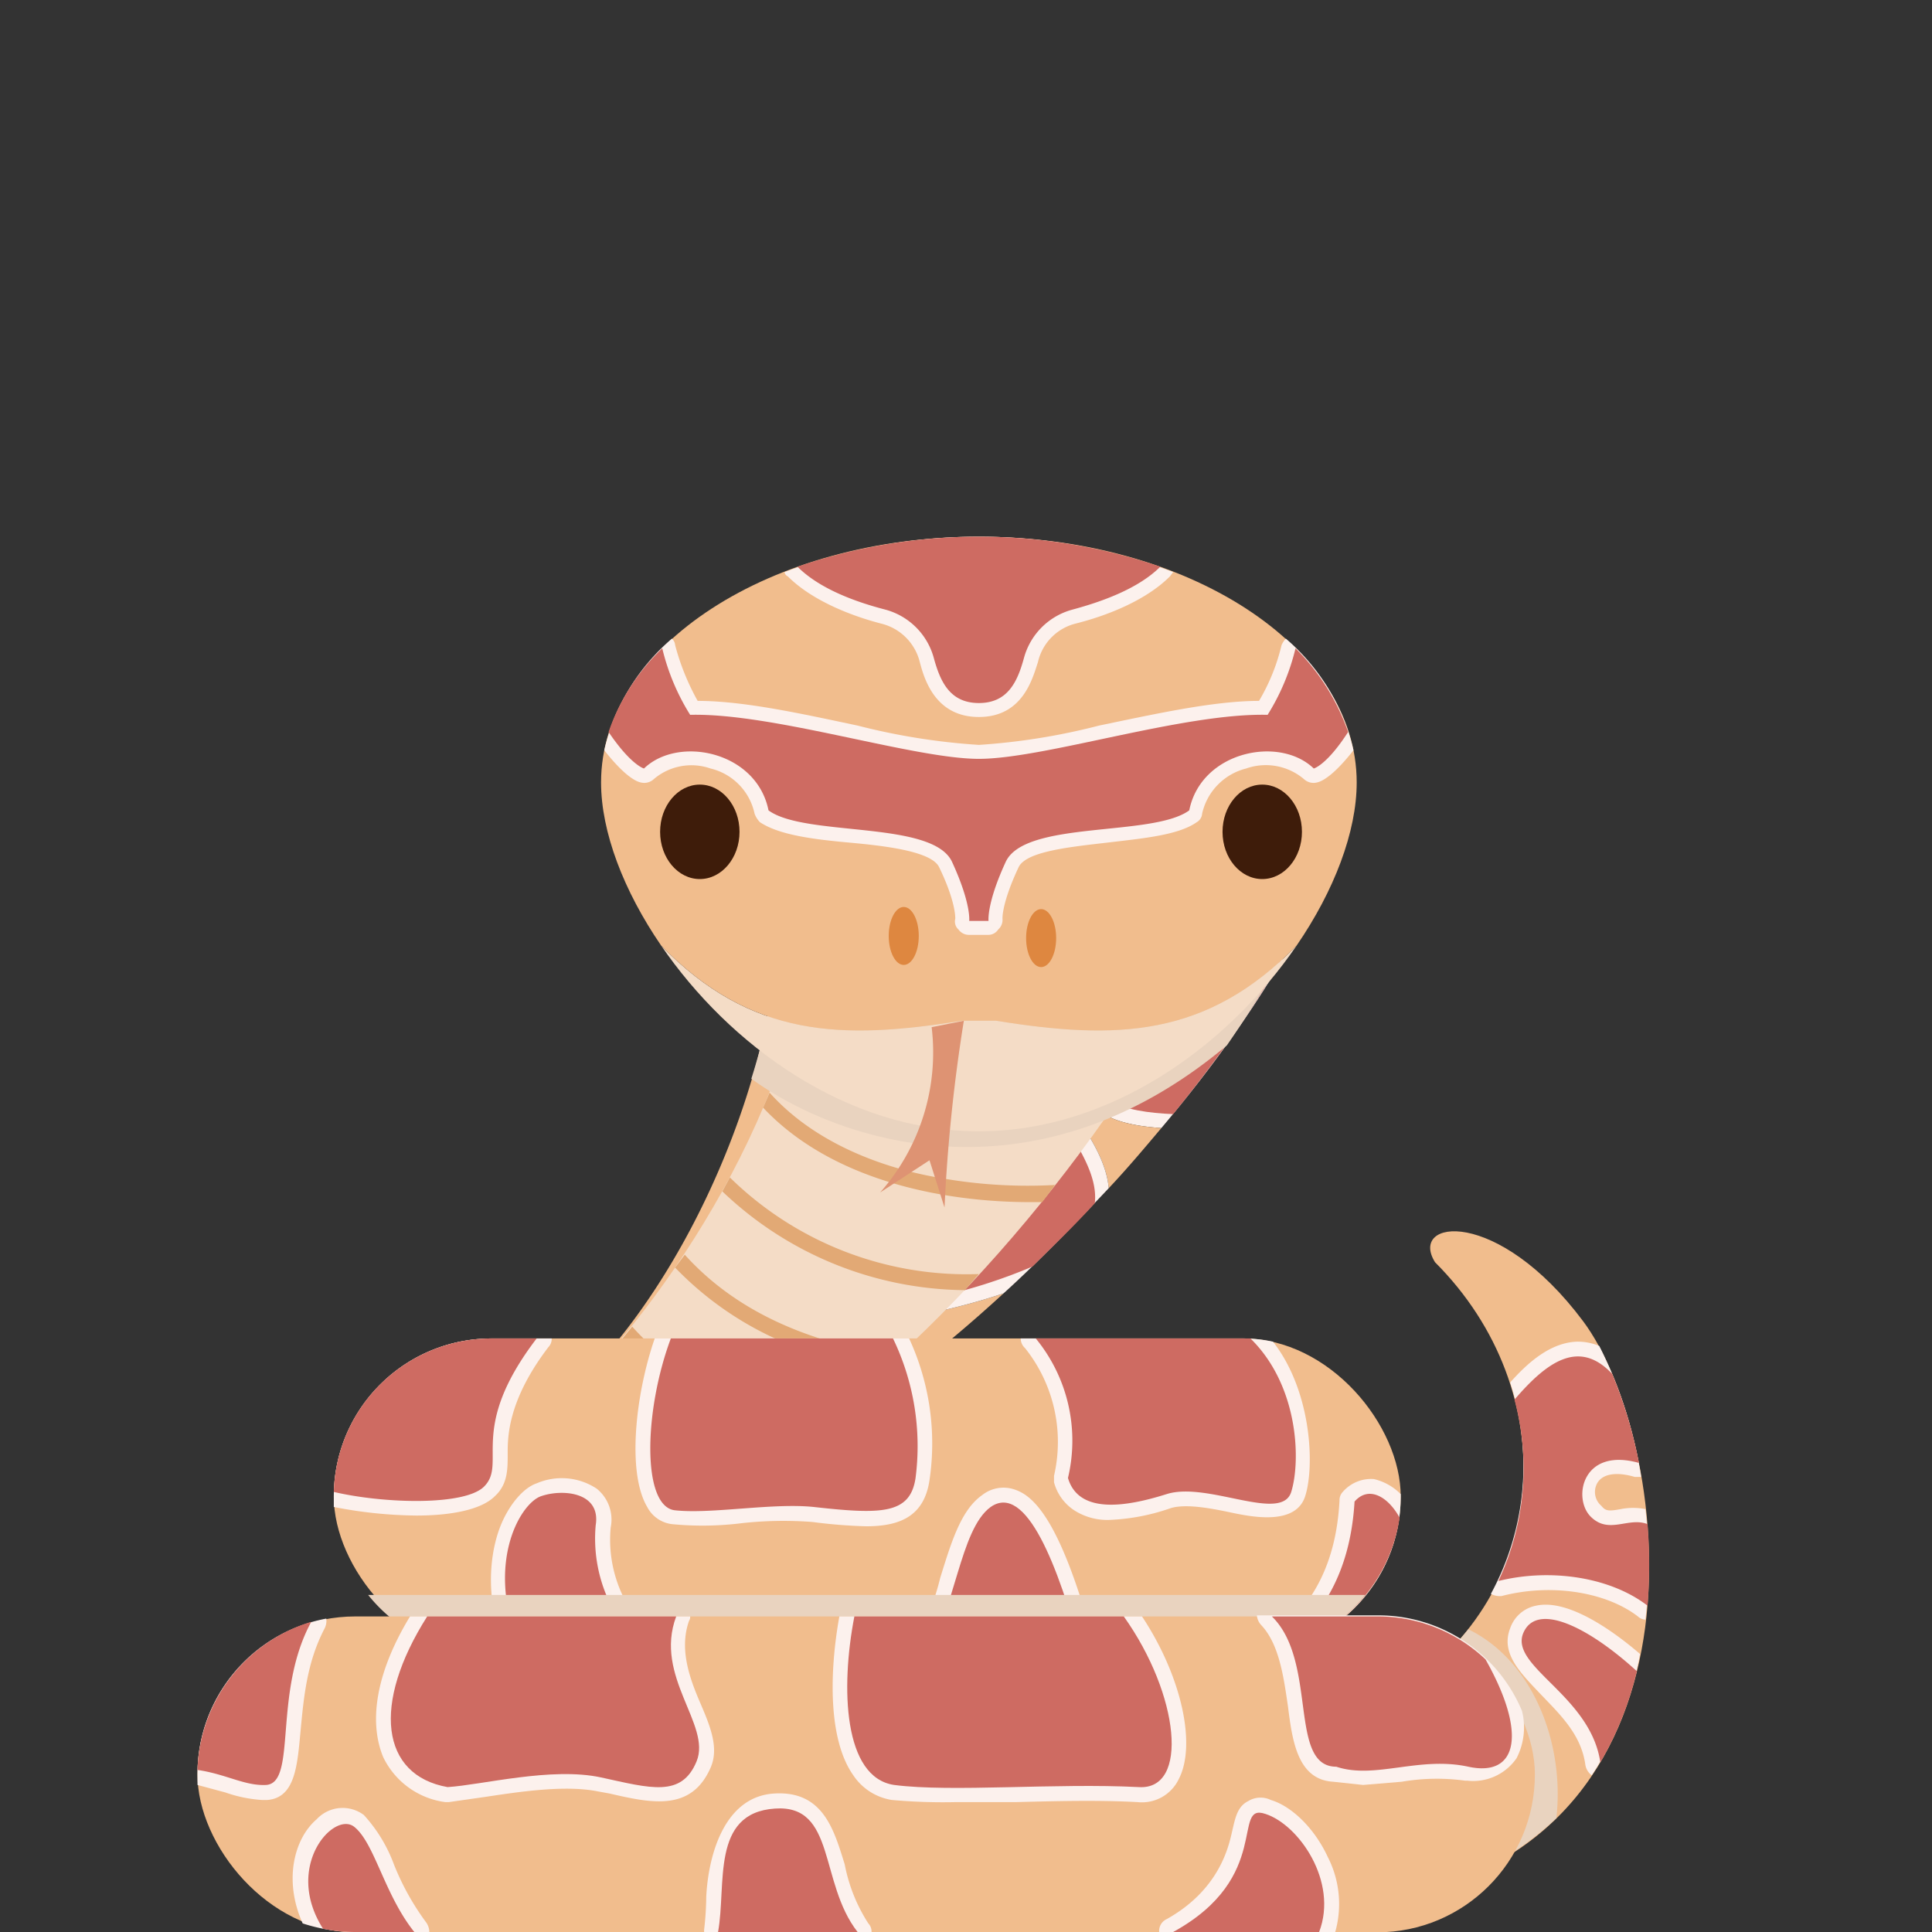
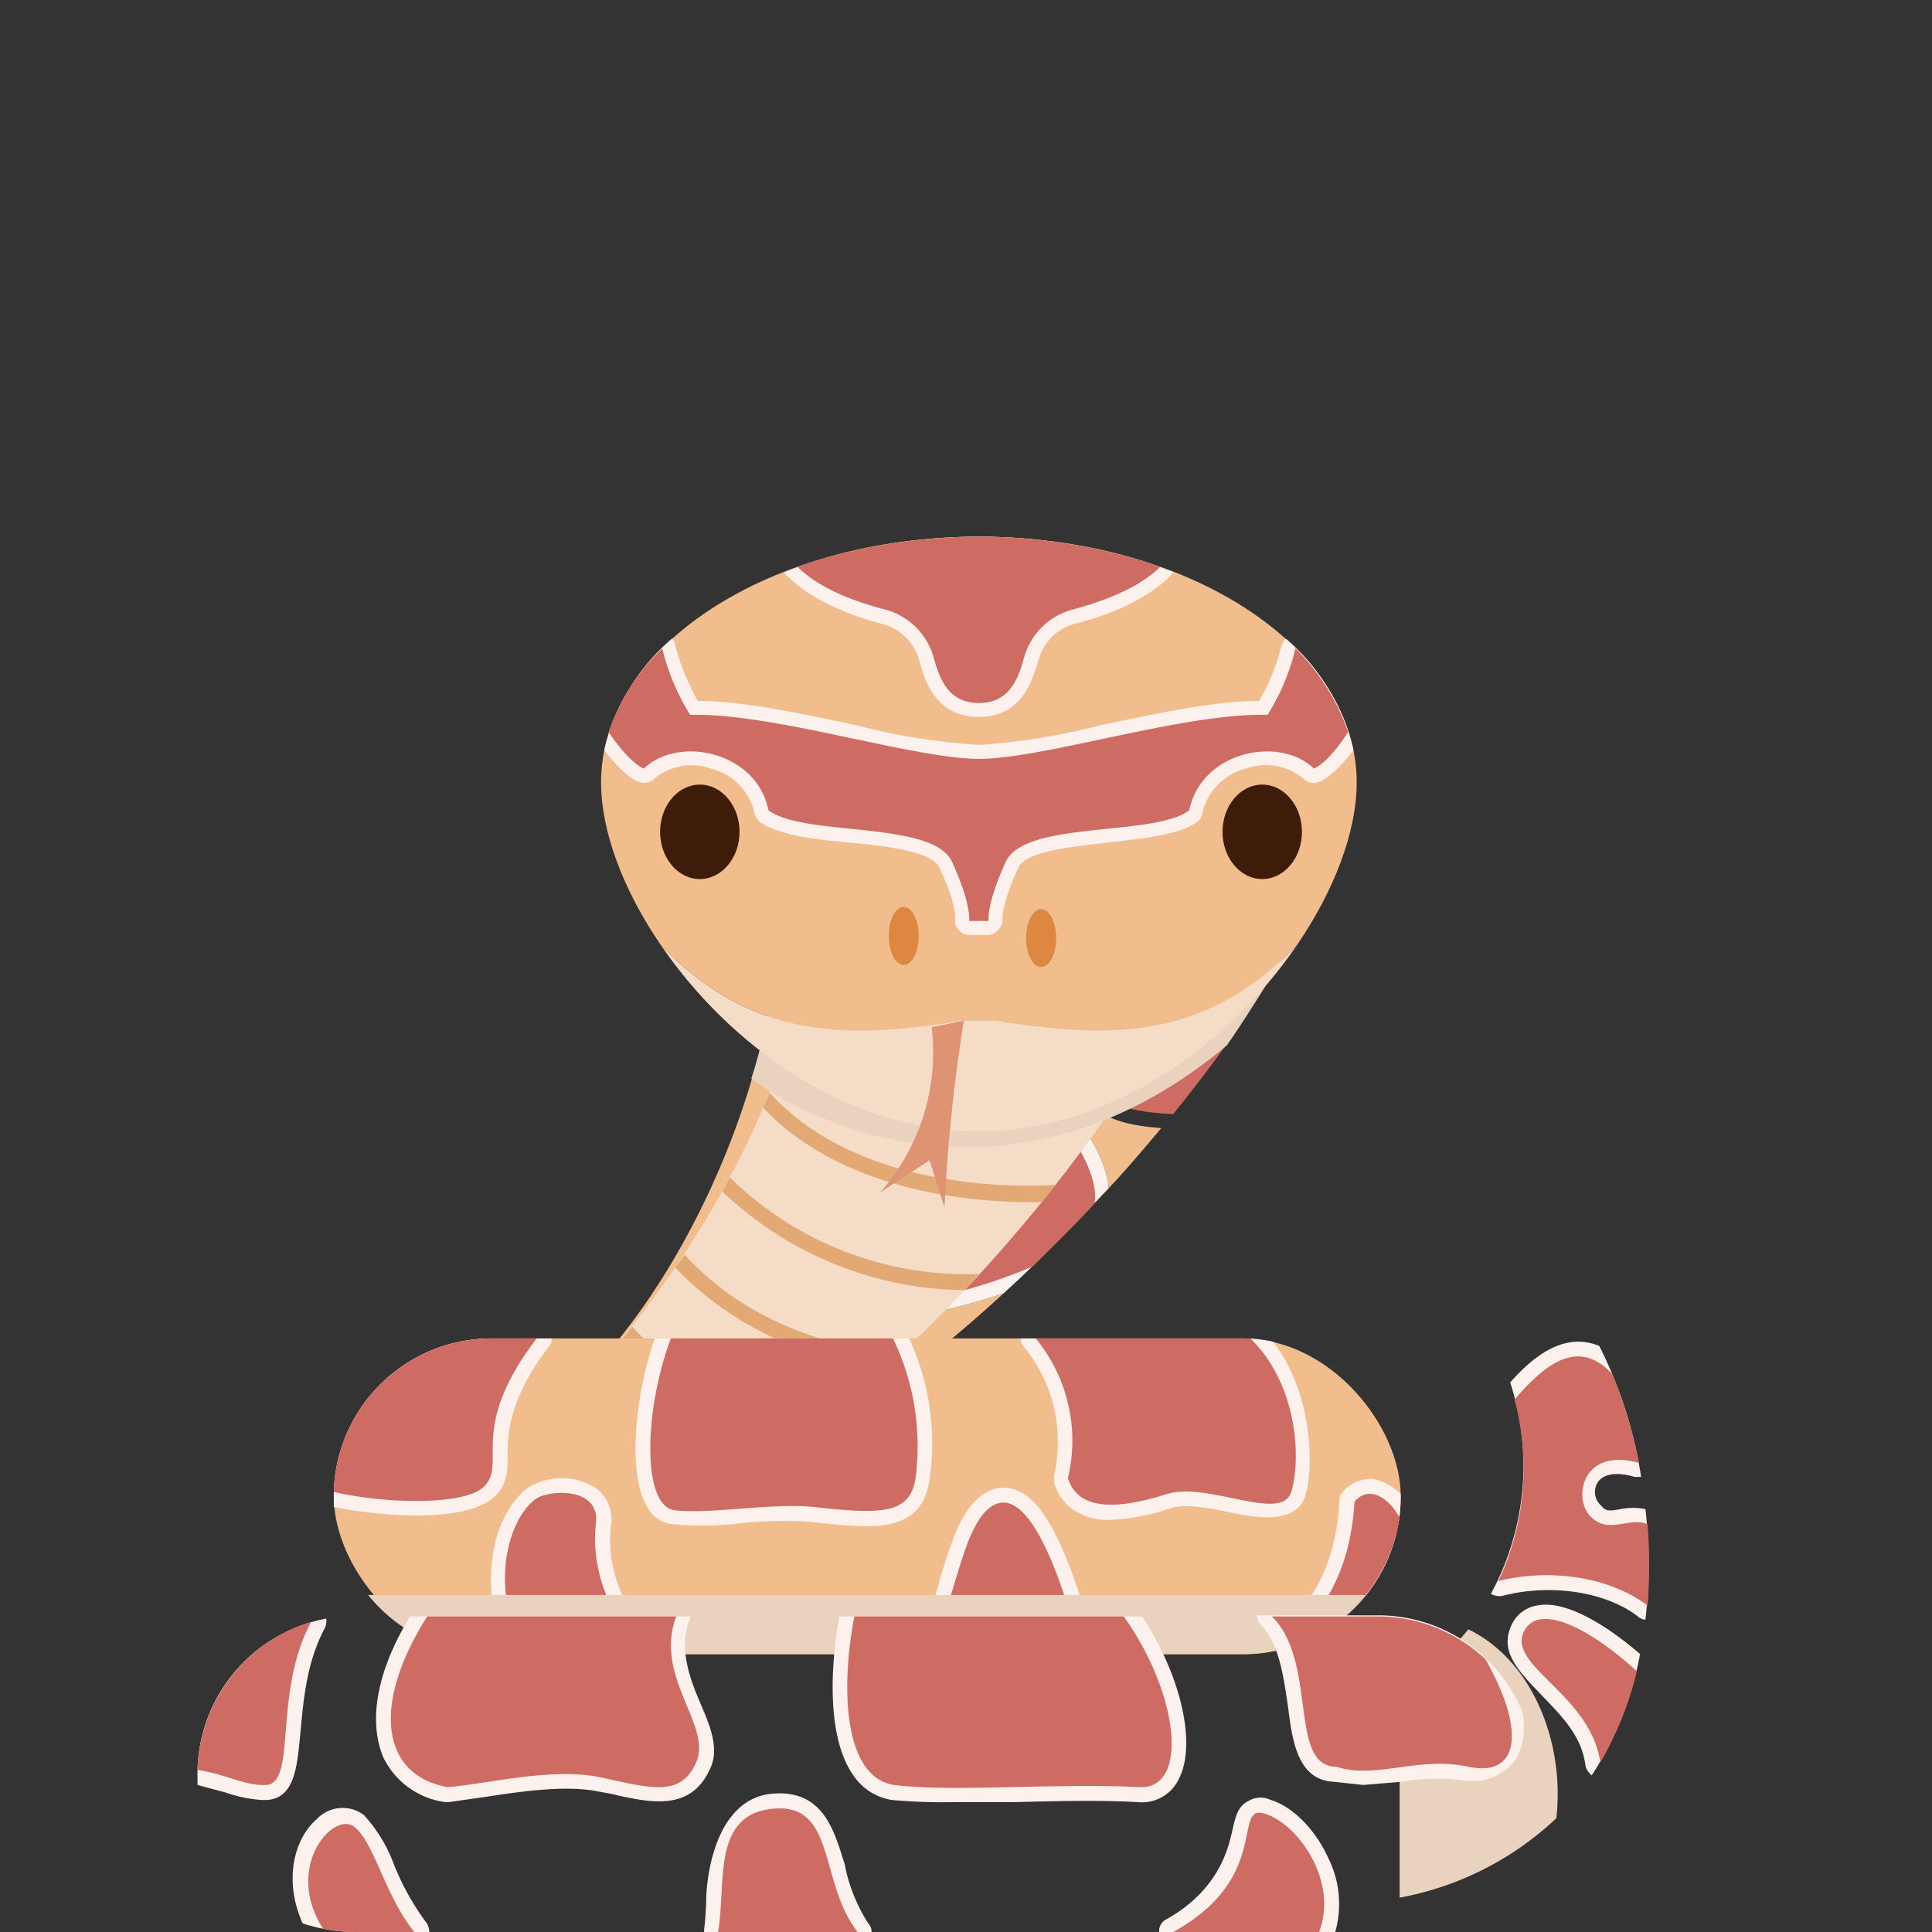
<svg xmlns="http://www.w3.org/2000/svg" viewBox="0 0 180 180">
  <rect x="0" y="0" width="180" height="180" fill="#333333" stroke="none" />
  <g style="isolation:isolate">
-     <path d="M130.4,176.8c30.2-6.2,25.1-43,17.1-53.7s-16.3-9.5-13.8-5.5c12,12,10.9,30.9-3.3,39.9Z" fill="#f1bd8d" />
    <path d="M153.3,140.6a5.9,5.9,0,0,0-2.3,0c-1.1.2-1.4.2-1.8-.3a1.7,1.7,0,0,1-.4-2.1c.5-.9,1.8-1.1,3.5-.6h.6a40.7,40.7,0,0,0-3.9-12.2,5.2,5.2,0,0,0-2.1-.4c-2.5.1-4.6,2-6.2,3.8a25,25,0,0,1-1.8,19.7,1.8,1.8,0,0,0,1,.2c4.6-1.2,9.7-.4,12.7,1.9a1.1,1.1,0,0,0,.7.3A44.3,44.3,0,0,0,153.3,140.6Z" fill="#fcf1ed" />
    <path d="M143.1,149.6a3.2,3.2,0,0,0-2.4,2.1c-.9,2.3.9,4.1,2.7,6s3.9,3.8,4.3,6.7a1.5,1.5,0,0,0,.6,1,30.8,30.8,0,0,0,4.5-11.3C150.6,152.2,146.2,148.9,143.1,149.6Z" fill="#fcf1ed" />
    <path d="M141.9,152.2c-1.2,3.1,6.3,5.8,7.2,12a31.5,31.5,0,0,0,3.4-8.5C147.9,151.5,143.1,149.2,141.9,152.2Z" fill="#ce6b62" />
    <path d="M136.8,151.8a25.3,25.3,0,0,1-6.4,5.7v19.3a28.9,28.9,0,0,0,14.6-7.4C145.8,162.4,142.8,154.7,136.8,151.8Z" fill="#e9d3bf" style="mix-blend-mode:multiply" />
    <path d="M153.5,149.6a48.2,48.2,0,0,0,0-7.6c-1.8-.7-3.6,1-5.3-.7s-.8-6.5,4.5-5a42.8,42.8,0,0,0-2.5-8.3c-3.1-3.3-6.1-1.1-9.1,2.4a24.6,24.6,0,0,1-1.5,16.9C144.4,146.1,150,146.9,153.5,149.6Z" fill="#ce6b62" />
-     <path d="M122.5,80.7c-3.4,2.6-7.2,5.2-10.5,7.5-5.2,3.5-9.3,6.3-10.7,8.5a.3.3,0,0,0-.1.2q-1.4,3.3,0,5.4c1.4,2.1,4.3,2.6,7,2.8,6.5-7.7,12.3-16.2,15.7-24.6A1.2,1.2,0,0,0,122.5,80.7Z" fill="#fcf1ed" />
    <path d="M101.2,102.3q-1.4-2.1,0-5.4a.3.3,0,0,1,.1-.2c1.4-2.2,5.5-5,10.7-8.5,3.3-2.3,7.1-4.9,10.5-7.5a1.2,1.2,0,0,1,1.4-.2l.6-1.5L72.2,90.3c-1.9,16-11.6,34.6-22.5,42.1H78c3.8-2.1,9.4-6.3,15.5-11.9a60.1,60.1,0,0,1-6.2,1.7H87a1.3,1.3,0,0,1-1.1-.6,1.4,1.4,0,0,1,0-1.5l12-16.5a1.4,1.4,0,0,1,1.2-.6,1.5,1.5,0,0,1,1.1.7,4.1,4.1,0,0,1,.5.9c1.2,1.9,2.4,3.9,2.6,6.1,1.7-1.8,3.3-3.7,4.9-5.6C105.5,104.9,102.6,104.4,101.2,102.3Z" fill="#f1bd8d" />
    <path d="M100.2,103.7a1.5,1.5,0,0,0-1.1-.7,1.4,1.4,0,0,0-1.2.6l-12,16.5a1.4,1.4,0,0,0,0,1.5,1.3,1.3,0,0,0,1.1.6h.3a60.1,60.1,0,0,0,6.2-1.7c3.2-2.9,6.5-6.3,9.8-9.8-.2-2.2-1.4-4.2-2.6-6.1A4.1,4.1,0,0,0,100.2,103.7Z" fill="#fcf1ed" />
    <path d="M102.4,97.5c-2.1,5.1,2.3,6.1,6.9,6.3,5.7-7,10.8-14.6,14-22.1C114.8,88.4,104.5,94.1,102.4,97.5Z" fill="#ce6b62" />
    <path d="M99,104.4,87,120.9a50.5,50.5,0,0,0,9.2-2.9c1.9-1.9,3.9-3.8,5.8-5.9C102.3,109.5,100.4,106.8,99,104.4Z" fill="#ce6b62" />
    <path d="M76.5,132.4c15.1-11.6,30.1-30.6,37.4-47.3L74.5,92.9c-4.2,18.2-18.6,36-24.8,39.5Z" fill="#f4dcc6" />
    <path d="M96,112h1.1l1.2-1.6a46.4,46.4,0,0,1-11.5-.8c-4.7-.9-10.9-3.1-15.1-7.8l-.6,1.4C77.5,110,87.9,112,96,112Z" fill="#e2a975" />
    <path d="M68,109.7l-.7,1.3a33.1,33.1,0,0,0,22.6,9.2l1.3-1.5A31.5,31.5,0,0,1,68,109.7Z" fill="#e2a975" />
    <path d="M63.8,116.9l-.9,1.2a30.7,30.7,0,0,0,15.6,8.7l3.9.7,1.4-1.2a43.7,43.7,0,0,1-5-.9C72.5,123.8,67.5,121,63.8,116.9Z" fill="#e2a975" />
    <path d="M58.9,123.6l-.9,1.1a30.6,30.6,0,0,0,11,7.7h4.3A29.9,29.9,0,0,1,58.9,123.6Z" fill="#e2a975" />
    <path d="M72.2,90.3A53.2,53.2,0,0,1,70,100.5c8.1,5.9,26.3,12,44.3-3.1,3.6-5.2,8.2-13.1,10.2-18.4Z" fill="#e9d3bf" style="mix-blend-mode:multiply" />
    <path d="M92.8,95.1H89.6c-11.2,1.8-19.6,1.6-28-7,6.3,9.2,17.2,17.3,29.6,17.3s23.3-8.1,29.6-17.3C112.4,96.7,104,96.9,92.8,95.1Z" fill="#f4dcc6" />
    <path d="M89.6,95.1h3.2c11.2,1.8,19.6,1.6,28-7,3.5-5.1,5.6-10.6,5.6-15.2,0-12.7-15.8-22.9-35.2-22.9S56,60.2,56,72.9c0,4.6,2.1,10.1,5.6,15.2C70,96.7,78.4,96.9,89.6,95.1Z" fill="#f1bd8d" />
    <ellipse cx="117.6" cy="77.5" rx="3.7" ry="4.4" fill="#3e1c0a" />
    <ellipse cx="65.2" cy="77.5" rx="3.7" ry="4.4" fill="#3e1c0a" />
    <ellipse cx="84.2" cy="87.2" rx="1.4" ry="2.7" fill="#de8740" />
    <ellipse cx="97" cy="87.4" rx="1.4" ry="2.7" fill="#de8740" />
    <path d="M89.8,95.1A153.7,153.7,0,0,0,88,112.5l-1.4-4.4-4.6,3a19.7,19.7,0,0,0,4.8-15.4Z" fill="#de9373" />
    <path d="M82.1,58.1a4.9,4.9,0,0,1,3.6,3.6c.4,1.5,1.4,5.1,5.5,5.1s5-3.6,5.5-5.1a4.8,4.8,0,0,1,3.5-3.6c2.8-.7,6.5-2.1,8.8-4.4l.3-.4a51.3,51.3,0,0,0-36.2,0,.5.5,0,0,0,.3.4C75.7,56,79.4,57.4,82.1,58.1Z" fill="#fcf1ed" />
    <path d="M119.8,59.5a2.1,2.1,0,0,0-.4.6,18.5,18.5,0,0,1-2.1,5.2c-4.2,0-9.6,1.2-14.9,2.3a60.3,60.3,0,0,1-11.2,1.8,61.1,61.1,0,0,1-11.3-1.8c-5.2-1.1-10.6-2.3-14.9-2.3a22.2,22.2,0,0,1-2.1-5.2.9.9,0,0,0-.3-.6,19.4,19.4,0,0,0-6.3,10.4c1.8,2.3,2.9,2.9,3.4,3a1.3,1.3,0,0,0,1.2-.3,5.4,5.4,0,0,1,5.3-1,5.5,5.5,0,0,1,4.1,4.2,2.2,2.2,0,0,0,.5.8c1.8,1.2,5,1.6,8.3,1.9s7.7.8,8.4,2.3c1.6,3.3,1.5,4.8,1.5,4.8a1,1,0,0,0,.3,1,1.2,1.2,0,0,0,1,.5h1.8a1.1,1.1,0,0,0,.9-.5,1.2,1.2,0,0,0,.4-1s-.1-1.4,1.5-4.8c.7-1.5,4.9-1.9,8.3-2.3s6.6-.7,8.3-1.9a1,1,0,0,0,.5-.8,5.6,5.6,0,0,1,4.1-4.2,5.5,5.5,0,0,1,5.4,1,1.3,1.3,0,0,0,1.2.3c.5-.1,1.6-.7,3.4-3A19.4,19.4,0,0,0,119.8,59.5Z" fill="#fcf1ed" />
    <path d="M82.5,56.8A6.4,6.4,0,0,1,87,61.3c.6,2.2,1.5,4.2,4.2,4.2s3.6-2,4.2-4.2a6.4,6.4,0,0,1,4.5-4.5c2.6-.7,6.1-1.9,8.2-4a52.4,52.4,0,0,0-33.8,0C76.4,54.9,79.8,56.1,82.5,56.8Z" fill="#ce6b62" />
    <path d="M60,71.6c3.2-3.1,10.5-1.6,11.6,3.9,3.4,2.5,15.3.9,17.1,4.8s1.6,5.5,1.6,5.5h1.8s-.2-1.6,1.6-5.5,13.7-2.3,17.1-4.8c1.1-5.5,8.4-7,11.6-3.9,0,0,1.2-.3,3.2-3.4a20.5,20.5,0,0,0-4.9-7.8,20.8,20.8,0,0,1-2.6,6.2c-7.8-.2-20.8,4.1-26.9,4.1S72,66.4,64.3,66.6a20.8,20.8,0,0,1-2.6-6.2,19.6,19.6,0,0,0-5,7.8C58.8,71.3,60,71.6,60,71.6Z" fill="#ce6b62" />
    <rect x="31.1" y="124.7" width="99.4" height="29.43" rx="14.7" fill="#f1bd8d" />
    <path d="M60.3,140.4a3,3,0,0,0,2.3,1.6,29.6,29.6,0,0,0,6.6-.1,35.7,35.7,0,0,1,6.5-.1,47.7,47.7,0,0,0,5,.4c3.1,0,5.4-.9,5.9-4.3a23.3,23.3,0,0,0-1.9-13.2H61C59.2,129.9,58.4,137.2,60.3,140.4Z" fill="#fcf1ed" />
    <path d="M46.1,139.4c1.2-1.1,1.2-2.5,1.2-3.9s-.1-4.9,3.8-10a1.1,1.1,0,0,0,.3-.8H45.8a14.7,14.7,0,0,0-14.7,14.7v1a41.4,41.4,0,0,0,7.7.8C41.9,141.2,44.8,140.7,46.1,139.4Z" fill="#fcf1ed" />
    <path d="M95.5,125.6a14,14,0,0,1,2.7,11.9v.6a4.5,4.5,0,0,0,2.2,2.8,5.7,5.7,0,0,0,3.1.7,19.5,19.5,0,0,0,5.6-1.1c1.4-.4,3.6,0,5.5.4s6.1,1.3,7-1.5.6-9.8-3-14.4a13.3,13.3,0,0,0-2.8-.3H95.1A1.2,1.2,0,0,0,95.5,125.6Z" fill="#fcf1ed" />
    <path d="M130.5,139.4v-.2a5.2,5.2,0,0,0-2.5-1.4,3.5,3.5,0,0,0-2.9,1.2,1.1,1.1,0,0,0-.3.8c-.3,5.6-2.3,9.7-6.3,12.8a1.3,1.3,0,0,0-.5,1.3A14.6,14.6,0,0,0,130.5,139.4Z" fill="#fcf1ed" />
    <path d="M56.9,142.3a3.7,3.7,0,0,0-1.3-3.6,5.9,5.9,0,0,0-5.6-.5c-1.2.4-2.5,1.9-3.3,3.8s-1.9,6.4.5,12.1H62a1.6,1.6,0,0,0-.5-1.1A12.1,12.1,0,0,1,56.9,142.3Z" fill="#fcf1ed" />
    <path d="M102.1,153.8c-3.2-12.2-5.8-14.4-7.5-15a3.2,3.2,0,0,0-3.1.5c-2,1.4-2.9,4.5-3.9,7.7a24.4,24.4,0,0,1-2.5,6.3,2.4,2.4,0,0,0-.2.8h17.3Z" fill="#fcf1ed" />
    <path d="M62.8,140.7c3.4.4,9.1-.7,13-.3,6.3.7,9,.7,9.5-2.7a23.1,23.1,0,0,0-2.1-13H62.5C60,131.4,59.8,140.2,62.8,140.7Z" fill="#ce6b62" />
    <path d="M45.1,138.5c2.2-2.2-1.6-5.3,4.9-13.8H45.8A14.7,14.7,0,0,0,31.1,139C35.8,140.1,43.3,140.3,45.1,138.5Z" fill="#ce6b62" />
    <path d="M99.5,137.7c1,3.4,5.4,2.7,9.2,1.5s10.7,2.7,11.6-.2.7-9.9-3.8-14.3h-20A15,15,0,0,1,99.5,137.7Z" fill="#ce6b62" />
    <path d="M126.2,139.9c-.4,6.7-3.1,10.8-6.9,13.8a15,15,0,0,0,11.1-12.3C129.3,139.4,127.5,138.4,126.2,139.9Z" fill="#ce6b62" />
    <path d="M55.5,142.1c.5-3.1-3.1-3.4-5.1-2.7S45,146,48.7,154.1H60.6A13.8,13.8,0,0,1,55.5,142.1Z" fill="#ce6b62" />
    <path d="M92.3,140.4c-2.9,2.1-3.3,9.8-6.1,13.7h14.6C98.6,145.9,95.6,138.1,92.3,140.4Z" fill="#ce6b62" />
    <path d="M34.3,148.6a14.7,14.7,0,0,0,11.5,5.5h70a14.5,14.5,0,0,0,11.4-5.5Z" fill="#e9d3bf" style="mix-blend-mode:multiply" />
-     <rect x="18.4" y="150.6" width="124.6" height="29.43" rx="14.7" fill="#f1bd8d" />
    <path d="M35.7,163.7a7.5,7.5,0,0,0,5.8,4.2h.3l3.5-.5c3.3-.5,7.4-1.1,10.4-.5l1.1.2c3.9.9,7.6,1.7,9.4-2.4.8-1.8,0-3.8-.9-5.9s-2.1-5-1.1-7.8a.6.6,0,0,0,.1-.4H38.2C35.1,155.7,34.3,160.3,35.7,163.7Z" fill="#fcf1ed" />
    <path d="M120,159c.4,3.2.9,6.8,4.2,7l2.8.3,3.6-.3a19.4,19.4,0,0,1,5.9-.1h.2a4.9,4.9,0,0,0,4.6-2.1,6.3,6.3,0,0,0,.5-4.4,14.5,14.5,0,0,0-13.5-8.9H117.1a1.5,1.5,0,0,0,.4.9C119.2,153.2,119.6,156.3,120,159Z" fill="#fcf1ed" />
    <path d="M79.5,165.4a5.3,5.3,0,0,0,3.6,2.3,53.4,53.4,0,0,0,5.9.2h5.6c3.8-.1,7.8-.2,11.4,0a3.8,3.8,0,0,0,3.8-2.1c1.7-3.2.3-9.6-3.4-15.2H78.2C77.3,155.6,77.1,162,79.5,165.4Z" fill="#fcf1ed" />
    <path d="M24.4,167.7h.5c2.6-.2,2.8-3.2,3.1-6.4s.6-6.4,2.2-9.5a1.6,1.6,0,0,0,.2-1,14.7,14.7,0,0,0-12,14.5h0v1l2.6.7A12.8,12.8,0,0,0,24.4,167.7Z" fill="#fcf1ed" />
    <path d="M39.7,179.1a23.9,23.9,0,0,1-3-5.4,14,14,0,0,0-2.8-4.6,3.3,3.3,0,0,0-4.4.4c-2.1,1.8-3.1,5.7-1.3,9.7a16.2,16.2,0,0,0,4.9.8H40A1.6,1.6,0,0,0,39.7,179.1Z" fill="#fcf1ed" />
    <path d="M123.7,173c-1.2-2.6-3.3-4.7-5.3-5.3a2.2,2.2,0,0,0-2.1.1c-1,.5-1.2,1.5-1.5,2.8s-1.1,5.4-6.1,8.2a1.2,1.2,0,0,0-.7,1.2h16.4A9.6,9.6,0,0,0,123.7,173Z" fill="#fcf1ed" />
    <path d="M80.9,179.2a15.5,15.5,0,0,1-2.2-5.5c-1-3.2-2-6.9-6.6-6.6s-6.1,5.7-6.3,9.6a28.5,28.5,0,0,1-.2,3.1v.2H81.2A1.1,1.1,0,0,0,80.9,179.2Z" fill="#fcf1ed" />
    <path d="M41.7,166.5c3.2-.2,9.7-1.9,14.3-.9s7.5,1.9,8.9-1.5-4-7.9-1.9-13.5H39.8C34.6,158.8,35.5,165.4,41.7,166.5Z" fill="#ce6b62" />
    <path d="M124.5,164.6c3.6,1.2,7.7-1,12.3,0s5.5-3.1,1.6-10a14.6,14.6,0,0,0-10.1-4h-9.8C122.8,154.8,120,164.6,124.5,164.6Z" fill="#ce6b62" />
    <path d="M83.3,166.3c5.4.7,15-.2,22.8.2,4.7.3,3.8-8.6-1.4-15.9H79.6C78.3,157.3,78.6,165.6,83.3,166.3Z" fill="#ce6b62" />
    <path d="M24.8,166.3c2.9-.2.6-8.6,4.2-15.2a14.9,14.9,0,0,0-10.6,13.8C21.1,165.3,22.8,166.4,24.8,166.3Z" fill="#ce6b62" />
    <path d="M30.1,179.7a15.3,15.3,0,0,0,3,.3h5.5c-2.8-3.5-3.7-8.3-5.6-9.8S26.4,173.9,30.1,179.7Z" fill="#ce6b62" />
    <path d="M117.9,169c-3.2-1.1.7,5.9-8.6,11h13.6C124.7,175.3,121,170,117.9,169Z" fill="#ce6b62" />
    <path d="M72.2,168.5c-6,.4-4.5,7.1-5.3,11.5h13C76.3,175.4,77.9,168.1,72.2,168.5Z" fill="#ce6b62" />
  </g>
</svg>